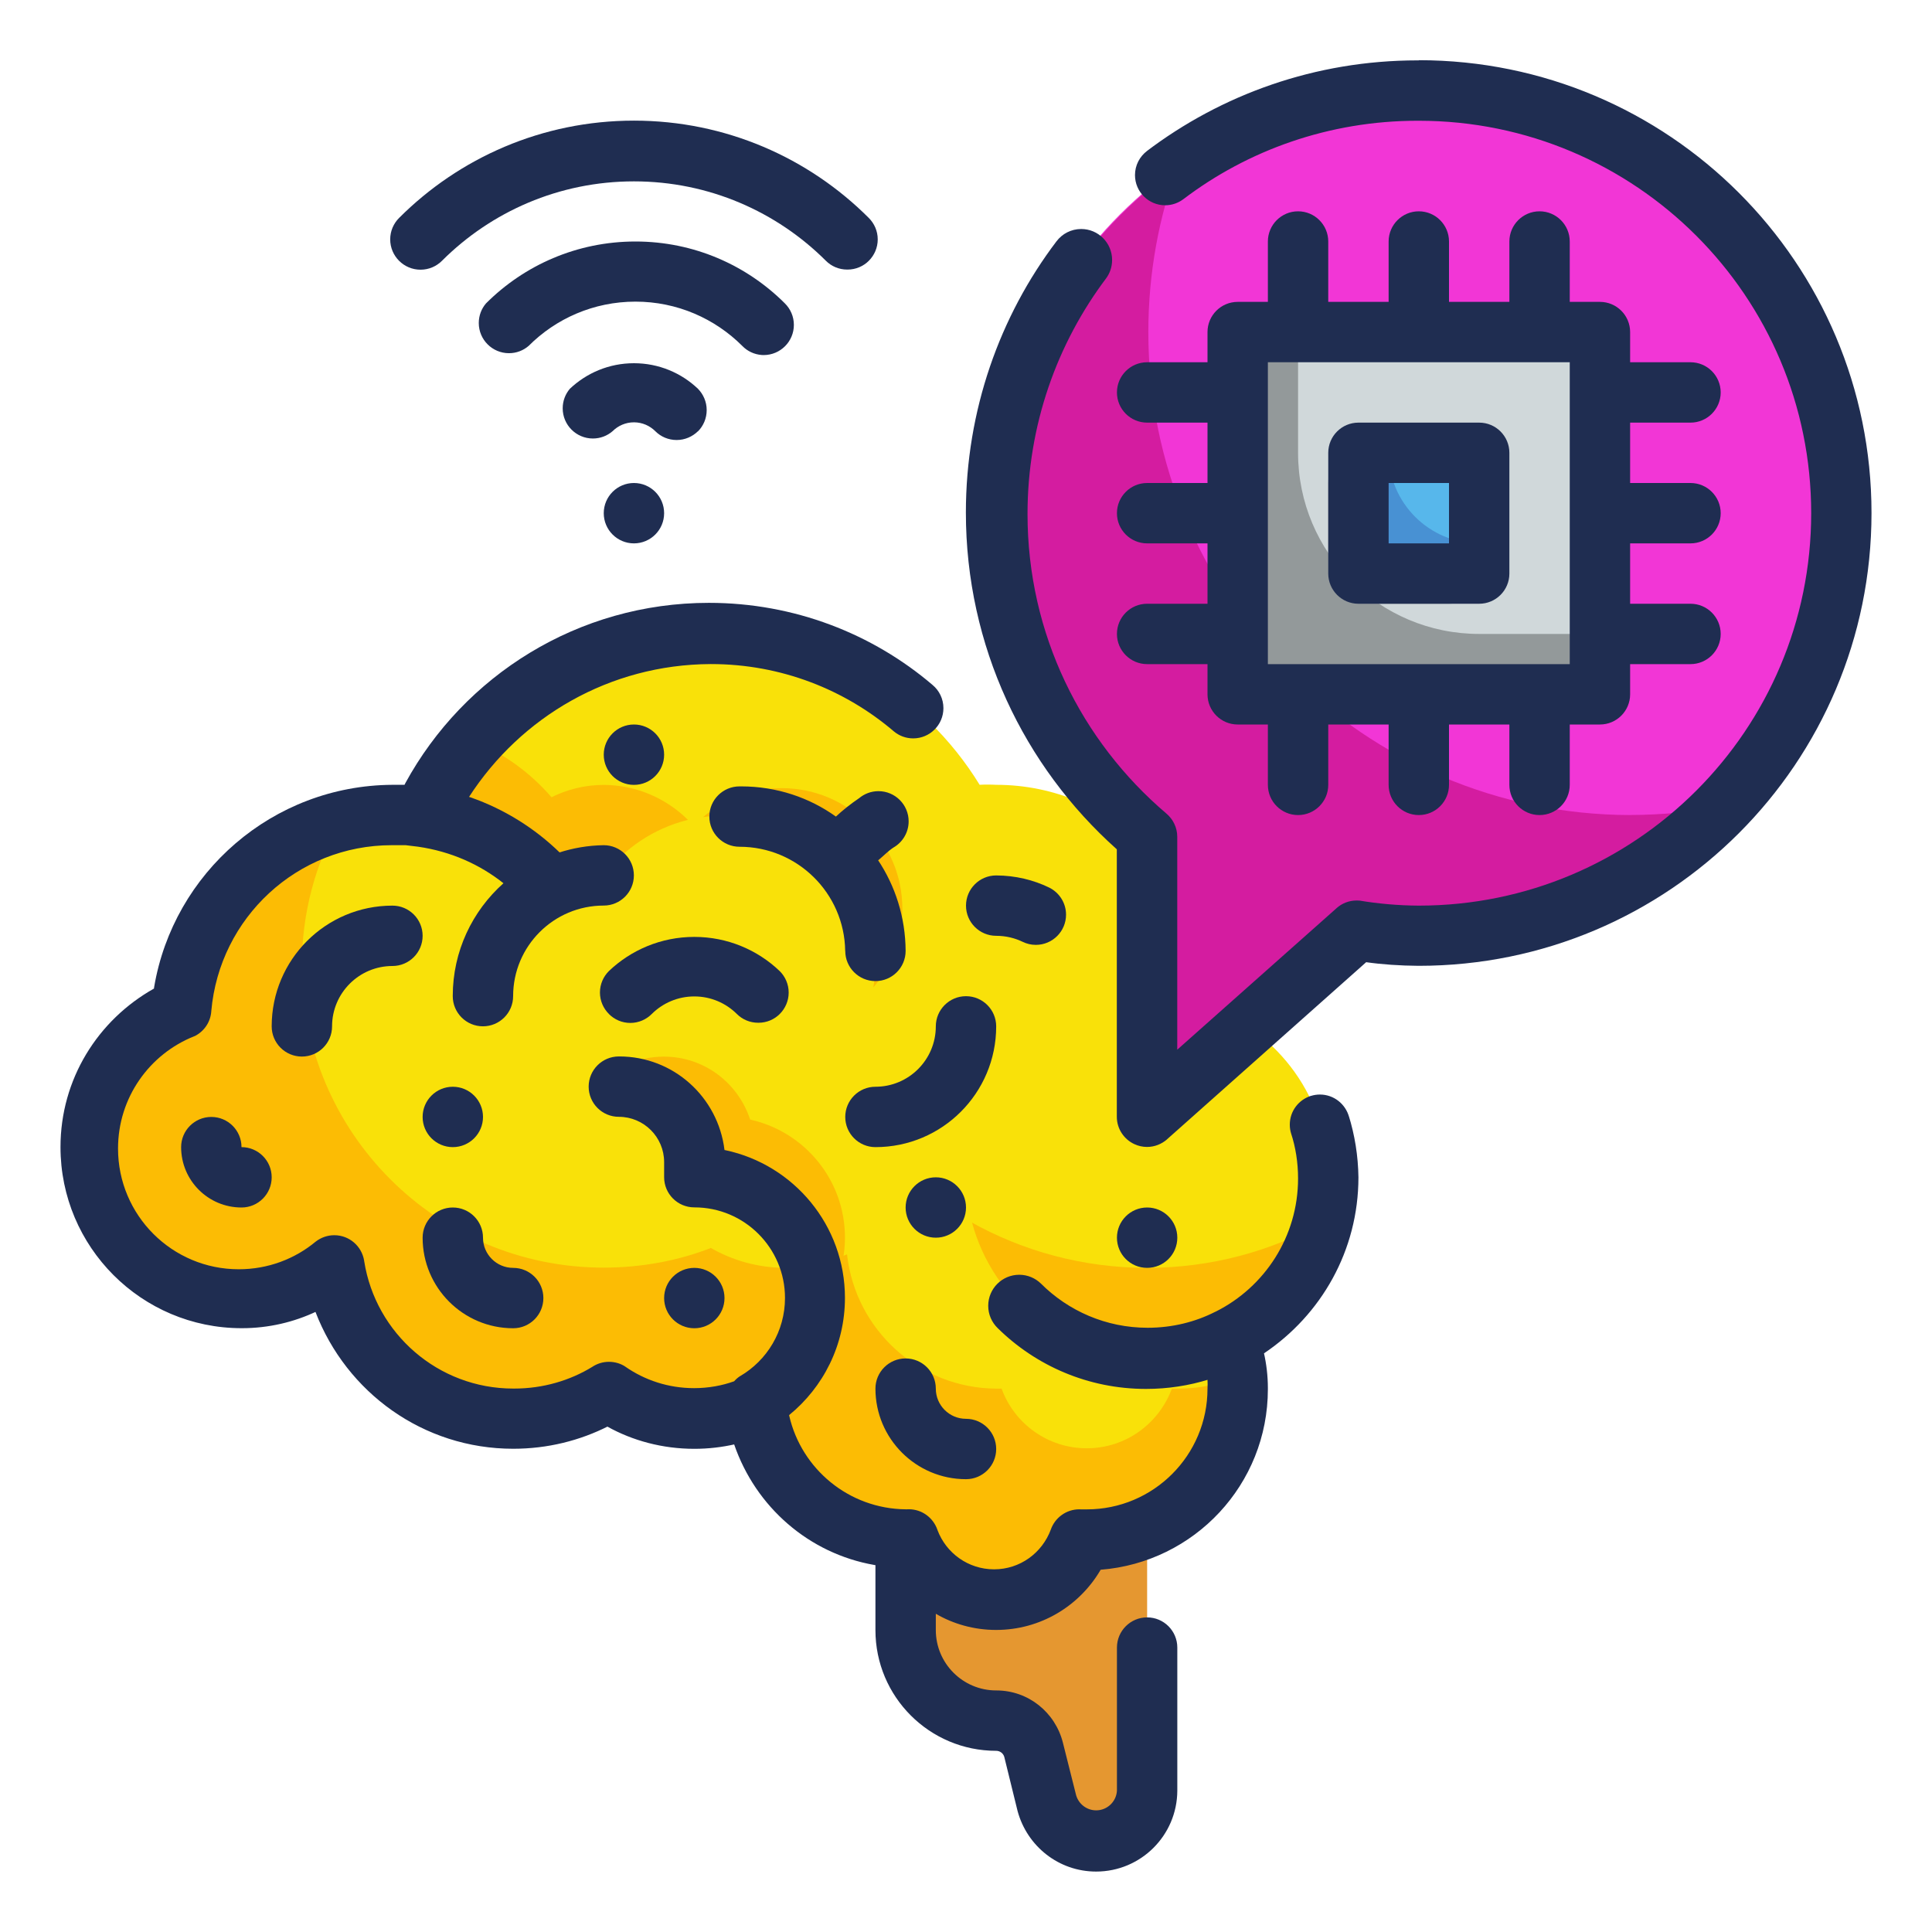
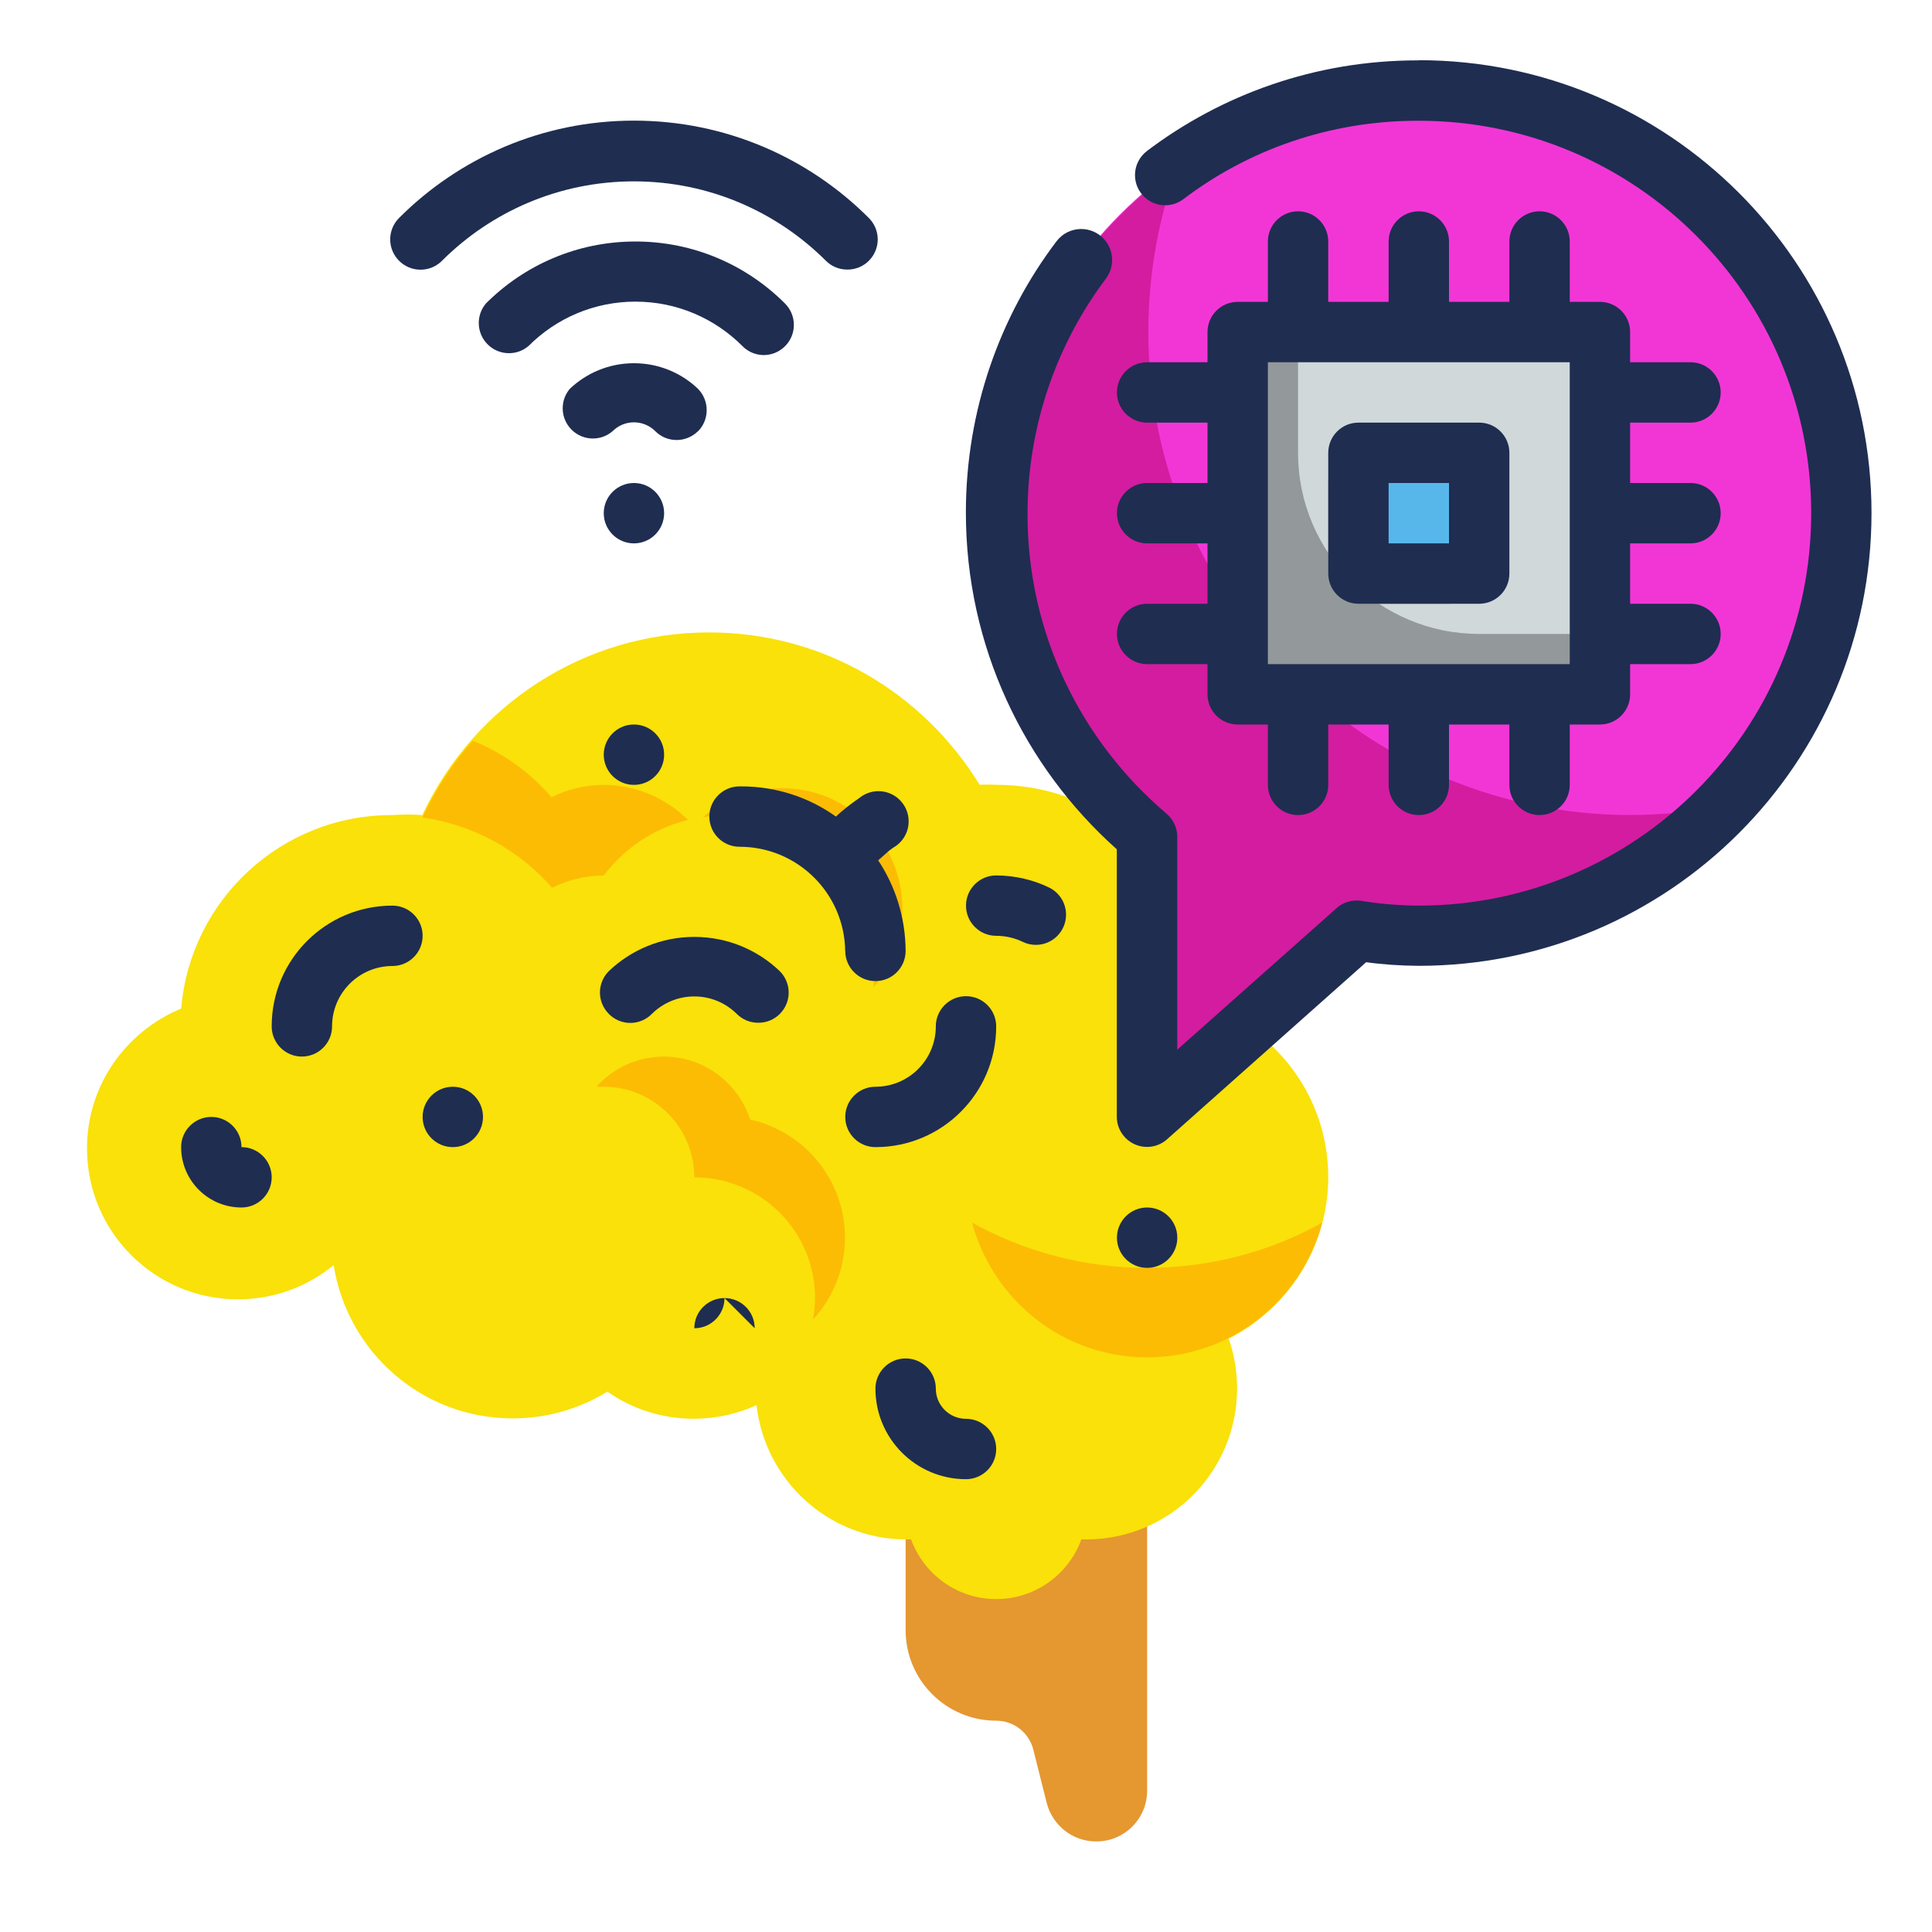
<svg xmlns="http://www.w3.org/2000/svg" width="32" height="32" viewBox="0 0 32 32">
  <title>Wireless-brain-sensors-Medical-Technology-brain-electric</title>
  <path fill="#e59730" d="M15 24.5v2.5c0 0.828 0.672 1.5 1.5 1.5v0 0c0.303 0 0.556 0.212 0.619 0.496l0.001 0.004 0.22 0.875c0.1 0.363 0.427 0.625 0.816 0.625 0.001 0 0.003 0 0.004 0h-0c0.464 0 0.84-0.376 0.84-0.84v0-5.16z" />
  <path fill="#f9e109" d="M22 19.5c0-0 0-0.001 0-0.002 0-1.298-0.825-2.404-1.979-2.822l-0.021-0.007c0-0.055 0-0.11 0-0.17 0-1.933-1.567-3.5-3.5-3.5v0c-0.041-0.002-0.089-0.004-0.137-0.004s-0.096 0.001-0.144 0.004l0.007-0c-0.935-1.524-2.591-2.524-4.481-2.524-2.090 0-3.894 1.223-4.735 2.993l-0.014 0.032c-0.074-0.006-0.16-0.009-0.247-0.009s-0.173 0.003-0.259 0.010l0.011-0.001c-0.004 0-0.008-0-0.012-0-1.829 0-3.331 1.403-3.487 3.192l-0.001 0.013c-0.922 0.382-1.56 1.275-1.56 2.316 0 1.381 1.119 2.5 2.5 2.5 0.604 0 1.157-0.214 1.589-0.57l-0.004 0.003c0.231 1.447 1.47 2.539 2.964 2.539 0.581 0 1.124-0.165 1.583-0.451l-0.013 0.007c0.399 0.282 0.895 0.45 1.431 0.45 0.003 0 0.006 0 0.010-0h-0.001c0.374-0.002 0.727-0.085 1.046-0.232l-0.016 0.006c0.143 1.252 1.192 2.217 2.469 2.225h0.091c0.215 0.581 0.765 0.988 1.41 0.988s1.195-0.407 1.407-0.978l0.003-0.010h0.090c1.376-0.006 2.49-1.123 2.49-2.5 0-0.296-0.051-0.579-0.145-0.842l0.005 0.017c0.985-0.504 1.648-1.512 1.65-2.675v-0z" />
-   <path fill="#fcbc04" d="M19.5 23h-0.090c-0.215 0.581-0.765 0.988-1.41 0.988s-1.195-0.407-1.407-0.978l-0.003-0.010h-0.090c-1.278-0.008-2.327-0.973-2.469-2.213l-0.001-0.012c-0.303 0.14-0.656 0.223-1.029 0.225h-0.001c-0.451-0.003-0.873-0.125-1.237-0.336l0.012 0.006c-0.527 0.206-1.137 0.326-1.775 0.326-2.76 0-4.998-2.236-5-4.995v-0c0-0.004-0-0.009-0-0.014 0-0.868 0.226-1.684 0.623-2.391l-0.013 0.025c-1.422 0.377-2.476 1.591-2.609 3.072l-0.001 0.013c-0.922 0.382-1.56 1.275-1.56 2.316 0 1.381 1.119 2.5 2.5 2.5 0.604 0 1.157-0.214 1.589-0.57l-0.004 0.003c0.231 1.447 1.47 2.539 2.964 2.539 0.581 0 1.124-0.165 1.583-0.451l-0.013 0.007c0.399 0.282 0.895 0.45 1.431 0.45 0.003 0 0.006 0 0.010-0h-0.001c0.374-0.002 0.727-0.085 1.046-0.232l-0.016 0.006c0.143 1.252 1.192 2.217 2.469 2.225h0.091c0.215 0.581 0.765 0.988 1.41 0.988s1.195-0.407 1.407-0.978l0.003-0.010h0.090c1.381 0 2.5-1.119 2.5-2.5v0c0-0.070 0-0.135 0-0.2-0.286 0.127-0.62 0.2-0.971 0.2-0.010 0-0.020-0-0.031-0h0.002z" />
  <path fill="#fcbc04" d="M19 21c-1.064-0.001-2.064-0.279-2.93-0.766l0.030 0.016c0.351 1.295 1.516 2.232 2.9 2.232s2.549-0.937 2.895-2.211l0.005-0.021c-0.836 0.471-1.835 0.749-2.9 0.75h-0z" />
  <path fill="#fcbc04" d="M10 18c0.828 0 1.5 0.672 1.5 1.5v0c1.105 0 2 0.895 2 2v0c-0.002 0.127-0.014 0.249-0.037 0.368l0.002-0.013c0.329-0.355 0.53-0.832 0.53-1.357 0-0.952-0.666-1.749-1.557-1.951l-0.013-0.003c-0.2-0.61-0.764-1.043-1.429-1.043-0.443 0-0.841 0.192-1.115 0.497l-0.001 0.001z" />
  <path fill="#fcbc04" d="M9.135 13.205c-0.349-0.404-0.786-0.723-1.282-0.927l-0.023-0.008c-0.326 0.365-0.603 0.784-0.817 1.238l-0.013 0.032c0.861 0.126 1.606 0.549 2.142 1.161l0.003 0.004c0.249-0.127 0.543-0.202 0.854-0.205h0.001c0.341-0.449 0.822-0.775 1.378-0.916l0.017-0.004c-0.358-0.355-0.85-0.576-1.394-0.58h-0.001c-0.315 0.001-0.613 0.077-0.876 0.21l0.011-0.005z" />
  <path fill="#fcbc04" d="M12 13.5c1.381 0 2.5 1.119 2.5 2.5v0c-0.005 0.129-0.017 0.252-0.037 0.372l0.002-0.017c0.299-0.347 0.481-0.803 0.481-1.301 0-1.105-0.895-2-2-2-0.498 0-0.953 0.182-1.304 0.483l0.003-0.002c0.103-0.018 0.226-0.030 0.35-0.035l0.005-0z" />
  <path fill="#f236d6" d="M23.5 1.5c-3.865 0.001-6.998 3.135-6.998 7 0 2.146 0.966 4.067 2.487 5.351l0.010 0.009v4.64l3.47-3.085c0.326 0.054 0.703 0.085 1.086 0.085 3.866 0 7-3.134 7-7s-3.134-7-7-7c-0.020 0-0.039 0-0.059 0l0.003-0z" />
  <path fill="#d41ca0" d="M27 13.5c-4.41-0.011-7.98-3.589-7.98-8 0-0.98 0.176-1.918 0.498-2.785l-0.018 0.055c-1.817 1.282-2.989 3.373-2.989 5.737 0 2.143 0.963 4.060 2.479 5.344l0.010 0.008v4.64l3.47-3.085c0.324 0.054 0.697 0.085 1.078 0.085 1.965 0 3.737-0.825 4.989-2.147l0.003-0.003c-0.462 0.094-0.994 0.149-1.539 0.15h-0.001z" />
  <path fill="#d0d8da" d="M20.5 5.5h6v6h-6v-6z" />
  <path fill="#93999a" d="M22.5 7.5h2v2c0 0.276-0.224 0.5-0.5 0.5v0h-2v-2c0-0.276 0.224-0.5 0.5-0.5v0z" />
  <path fill="#57b7eb" d="M22.5 7.5h2v2h-2v-2z" />
  <path fill="#93999a" d="M24.5 10.5c-1.657 0-3-1.343-3-3v0-2h-1v6h6v-1z" />
-   <path fill="#4891d3" d="M23 7.5h-0.5v2h2v-0.5c-0.828 0-1.5-0.672-1.5-1.5v0z" />
-   <path fill="#1f2d51" d="M8.5 22c0.276 0 0.5-0.224 0.5-0.5s-0.224-0.5-0.5-0.5v0c-0.276 0-0.5-0.224-0.5-0.5v0c0-0.276-0.224-0.5-0.5-0.5s-0.5 0.224-0.5 0.5v0c0 0.828 0.672 1.5 1.5 1.5v0z" />
  <path fill="#1f2d51" d="M6.5 15c-1.105 0-2 0.895-2 2v0c0 0.276 0.224 0.5 0.5 0.5s0.5-0.224 0.5-0.5v0c0-0.552 0.448-1 1-1v0c0.276 0 0.5-0.224 0.5-0.5s-0.224-0.5-0.5-0.5v0z" />
  <path fill="#1f2d51" d="M4 19c0-0.276-0.224-0.5-0.5-0.5s-0.5 0.224-0.5 0.5v0c0 0.552 0.448 1 1 1v0c0.276 0 0.5-0.224 0.5-0.5s-0.224-0.5-0.5-0.5v0z" />
  <path fill="#1f2d51" d="M14 15.75c0 0.276 0.224 0.5 0.5 0.5s0.5-0.224 0.5-0.5v0c-0.003-0.559-0.172-1.078-0.461-1.51l0.006 0.010c0.085-0.070 0.16-0.15 0.25-0.21 0.153-0.087 0.255-0.25 0.255-0.436 0-0.276-0.224-0.5-0.5-0.5-0.122 0-0.234 0.044-0.321 0.117l0.001-0.001c-0.144 0.098-0.27 0.198-0.387 0.307l0.002-0.002c-0.436-0.313-0.98-0.5-1.569-0.5-0.009 0-0.019 0-0.028 0h0.001c-0.276 0-0.5 0.224-0.5 0.5s0.224 0.5 0.5 0.5v0c0 0 0 0 0 0 0.958 0 1.736 0.769 1.75 1.724v0.001z" />
  <path fill="#1f2d51" d="M10.085 16.795c0.091 0.091 0.216 0.148 0.355 0.148s0.264-0.057 0.355-0.148l0-0c0.181-0.18 0.43-0.291 0.705-0.291s0.524 0.111 0.705 0.291l-0-0c0.090 0.090 0.215 0.145 0.352 0.145 0.001 0 0.002 0 0.003 0h-0c0.001 0 0.002 0 0.003 0 0.137 0 0.262-0.055 0.352-0.145l-0 0c0.091-0.091 0.148-0.216 0.148-0.355s-0.057-0.264-0.148-0.355l-0-0c-0.367-0.351-0.866-0.567-1.415-0.567s-1.048 0.216-1.416 0.567l0.001-0.001c-0.091 0.091-0.148 0.216-0.148 0.355s0.057 0.264 0.148 0.355l0 0z" />
  <path fill="#1f2d51" d="M14.5 18c-0.276 0-0.5 0.224-0.5 0.5s0.224 0.5 0.5 0.5v0c1.105 0 2-0.895 2-2v0c0-0.276-0.224-0.5-0.5-0.5s-0.5 0.224-0.5 0.5v0c0 0.552-0.448 1-1 1v0z" />
  <path fill="#1f2d51" d="M16.94 15.6c0.063 0.031 0.137 0.050 0.215 0.050h0c0.001 0 0.001 0 0.002 0 0.276 0 0.5-0.224 0.5-0.5 0-0.197-0.114-0.367-0.279-0.449l-0.003-0.001c-0.256-0.125-0.557-0.199-0.875-0.2h-0c-0.276 0-0.5 0.224-0.5 0.5s0.224 0.5 0.5 0.5v0c0.16 0 0.311 0.037 0.446 0.103l-0.006-0.003z" />
  <path fill="#1f2d51" d="M14.5 23c0 0.828 0.672 1.5 1.5 1.5v0c0.276 0 0.5-0.224 0.5-0.5s-0.224-0.5-0.5-0.5v0c-0.276 0-0.5-0.224-0.5-0.5v0c0-0.276-0.224-0.5-0.5-0.5s-0.5 0.224-0.5 0.5v0z" />
  <path fill="#1f2d51" d="M11 12.5c0 0.276-0.224 0.5-0.5 0.5s-0.5-0.224-0.5-0.5c0-0.276 0.224-0.5 0.5-0.5s0.5 0.224 0.5 0.5z" />
-   <path fill="#1f2d51" d="M12 21.5c0 0.276-0.224 0.5-0.5 0.5s-0.5-0.224-0.5-0.5c0-0.276 0.224-0.5 0.5-0.5s0.5 0.224 0.5 0.5z" />
-   <path fill="#1f2d51" d="M16 20c0 0.276-0.224 0.5-0.5 0.5s-0.5-0.224-0.5-0.5c0-0.276 0.224-0.5 0.5-0.5s0.5 0.224 0.5 0.5z" />
+   <path fill="#1f2d51" d="M12 21.5c0 0.276-0.224 0.5-0.5 0.5c0-0.276 0.224-0.5 0.5-0.5s0.5 0.224 0.5 0.5z" />
  <path fill="#1f2d51" d="M8 18.5c0 0.276-0.224 0.5-0.5 0.5s-0.5-0.224-0.5-0.5c0-0.276 0.224-0.5 0.5-0.5s0.5 0.224 0.5 0.5z" />
-   <path fill="#1f2d51" d="M21.715 18.15c-0.206 0.065-0.352 0.254-0.352 0.478 0 0.053 0.008 0.103 0.023 0.151l-0.001-0.004c0.073 0.222 0.115 0.478 0.115 0.744 0 0.964-0.554 1.799-1.361 2.204l-0.014 0.006c-0.325 0.166-0.709 0.263-1.116 0.263-0.691 0-1.316-0.28-1.769-0.733l-0-0c-0.092-0.089-0.219-0.145-0.358-0.145-0.284 0-0.514 0.23-0.514 0.514 0 0.145 0.060 0.276 0.157 0.37l0 0c0.631 0.622 1.499 1.007 2.456 1.007 0.363 0 0.714-0.055 1.044-0.158l-0.025 0.007c0.001 0.022 0.002 0.047 0.002 0.073s-0.001 0.051-0.002 0.076l0-0.003c0 1.105-0.895 2-2 2v0h-0.095c-0.008-0-0.018-0.001-0.028-0.001-0.217 0-0.402 0.139-0.471 0.332l-0.001 0.003c-0.144 0.388-0.51 0.659-0.94 0.659s-0.796-0.271-0.938-0.652l-0.002-0.007c-0.070-0.197-0.255-0.336-0.472-0.336-0.010 0-0.019 0-0.029 0.001l0.001-0h-0.025c-0.94-0.010-1.724-0.667-1.927-1.546l-0.003-0.014c0.566-0.462 0.925-1.16 0.925-1.942 0-1.202-0.848-2.206-1.979-2.446l-0.016-0.003c-0.106-0.877-0.846-1.55-1.743-1.55-0.002 0-0.005 0-0.007 0h0c-0.276 0-0.5 0.224-0.5 0.5s0.224 0.5 0.5 0.5v0c0.414 0 0.75 0.336 0.75 0.75v0 0.25c0 0.276 0.224 0.5 0.5 0.5v0c0.001 0 0.001 0 0.002 0 0.828 0 1.5 0.672 1.5 1.5 0 0.553-0.299 1.036-0.745 1.296l-0.007 0.004c-0.034 0.023-0.064 0.050-0.089 0.079l-0.001 0.001c-0.198 0.072-0.426 0.114-0.664 0.114-0.425 0-0.818-0.132-1.142-0.358l0.007 0.004c-0.077-0.052-0.173-0.082-0.275-0.082s-0.198 0.031-0.277 0.084l0.002-0.001c-0.369 0.226-0.815 0.36-1.293 0.36-0.006 0-0.012-0-0.018-0h0.001c-1.246-0-2.279-0.913-2.468-2.106l-0.002-0.014c-0.040-0.24-0.246-0.42-0.494-0.42-0.116 0-0.223 0.040-0.308 0.106l0.001-0.001c-0.343 0.286-0.789 0.459-1.275 0.459-1.105 0-2-0.895-2-2 0-0.844 0.522-1.565 1.261-1.859l0.014-0.005c0.154-0.080 0.259-0.234 0.27-0.414l0-0.001c0.136-1.543 1.422-2.745 2.989-2.745 0.004 0 0.008 0 0.011 0h0.219l0.205 0.025c0.542 0.078 1.024 0.293 1.421 0.61l-0.006-0.005c-0.516 0.46-0.84 1.127-0.84 1.869 0 0 0 0 0 0.001v-0c0 0.276 0.224 0.5 0.5 0.5s0.5-0.224 0.5-0.5v0c0-0.828 0.672-1.5 1.5-1.5v0c0.276 0 0.5-0.224 0.5-0.5s-0.224-0.5-0.5-0.5v0c-0.262 0.004-0.513 0.048-0.748 0.125l0.018-0.005c-0.414-0.402-0.915-0.716-1.472-0.911l-0.028-0.009c0.858-1.326 2.327-2.192 3.999-2.2h0.001c0.002 0 0.004 0 0.007 0 1.159 0 2.219 0.422 3.035 1.12l-0.006-0.005c0.086 0.072 0.198 0.116 0.32 0.116 0.277 0 0.501-0.224 0.501-0.501 0-0.154-0.070-0.293-0.18-0.384l-0.001-0.001c-0.991-0.845-2.287-1.359-3.703-1.359-2.169 0-4.056 1.206-5.027 2.984l-0.015 0.030h-0.2c-1.984 0.011-3.627 1.457-3.947 3.351l-0.003 0.024c-0.93 0.522-1.548 1.501-1.548 2.625 0 1.656 1.342 2.999 2.998 3h0c0.002 0 0.005 0 0.007 0 0.442 0 0.861-0.1 1.235-0.277l-0.017 0.007c0.513 1.336 1.786 2.267 3.276 2.267 0.568 0 1.105-0.135 1.579-0.376l-0.020 0.009c0.416 0.232 0.912 0.368 1.44 0.368 0.234 0 0.461-0.027 0.68-0.077l-0.020 0.004c0.357 1.038 1.24 1.808 2.322 1.997l0.018 0.003v1.075c0 1.105 0.895 2 2 2v0c0.065 0 0.119 0.044 0.135 0.104l0 0.001 0.22 0.895c0.158 0.58 0.68 1 1.3 1 0.741 0 1.342-0.599 1.345-1.34v-2.37c0-0.276-0.224-0.5-0.5-0.5s-0.5 0.224-0.5 0.5v0 2.37c-0.010 0.182-0.161 0.326-0.344 0.326-0.155 0-0.287-0.103-0.33-0.244l-0.001-0.002-0.22-0.875c-0.126-0.5-0.571-0.865-1.102-0.865-0.001 0-0.002 0-0.003 0h0c-0.552 0-1-0.448-1-1v0-0.27c0.287 0.168 0.631 0.268 0.999 0.268 0.735 0 1.378-0.397 1.726-0.988l0.005-0.009c1.555-0.123 2.77-1.415 2.77-2.991 0-0.003 0-0.006 0-0.009v0c0-0.002 0-0.005 0-0.008 0-0.204-0.024-0.403-0.068-0.594l0.003 0.018c0.948-0.636 1.564-1.703 1.565-2.915v-0c-0.005-0.358-0.061-0.702-0.162-1.026l0.007 0.026c-0.059-0.216-0.253-0.372-0.483-0.372-0.052 0-0.103 0.008-0.15 0.023l0.004-0.001z" />
  <path fill="#1f2d51" d="M19 10c-0.276 0-0.5 0.224-0.5 0.5s0.224 0.5 0.5 0.5v0h1v0.5c0 0.276 0.224 0.5 0.5 0.5v0h0.5v1c0 0.276 0.224 0.5 0.5 0.5s0.5-0.224 0.5-0.5v0-1h1v1c0 0.276 0.224 0.5 0.5 0.5s0.5-0.224 0.5-0.5v0-1h1v1c0 0.276 0.224 0.5 0.5 0.5s0.5-0.224 0.5-0.5v0-1h0.5c0.276 0 0.5-0.224 0.5-0.5v0-0.5h1c0.276 0 0.5-0.224 0.5-0.5s-0.224-0.5-0.5-0.5v0h-1v-1h1c0.276 0 0.5-0.224 0.5-0.5s-0.224-0.5-0.5-0.5v0h-1v-1h1c0.276 0 0.5-0.224 0.5-0.5s-0.224-0.5-0.5-0.5v0h-1v-0.5c0-0.276-0.224-0.5-0.5-0.5v0h-0.5v-1c0-0.276-0.224-0.5-0.5-0.5s-0.5 0.224-0.5 0.5v0 1h-1v-1c0-0.276-0.224-0.5-0.5-0.5s-0.5 0.224-0.5 0.5v0 1h-1v-1c0-0.276-0.224-0.5-0.5-0.5s-0.5 0.224-0.5 0.5v0 1h-0.5c-0.276 0-0.5 0.224-0.5 0.5v0 0.5h-1c-0.276 0-0.5 0.224-0.5 0.5s0.224 0.5 0.5 0.5v0h1v1h-1c-0.276 0-0.5 0.224-0.5 0.5s0.224 0.5 0.5 0.5v0h1v1zM21 6h5v5h-5z" />
  <path fill="#1f2d51" d="M22.5 10h2c0.276 0 0.5-0.224 0.5-0.5v0-2c0-0.276-0.224-0.5-0.5-0.5v0h-2c-0.276 0-0.5 0.224-0.5 0.5v0 2c0 0.276 0.224 0.5 0.5 0.5v0zM23 8h1v1h-1z" />
  <path fill="#1f2d51" d="M23.5 1c-0.006-0-0.014-0-0.022-0-1.69 0-3.248 0.564-4.497 1.513l0.018-0.013c-0.122 0.092-0.2 0.237-0.2 0.4 0 0.276 0.224 0.5 0.5 0.5 0.113 0 0.217-0.038 0.301-0.101l-0.001 0.001c1.066-0.811 2.416-1.3 3.88-1.3 0.007 0 0.014 0 0.021 0h-0.001c3.59 0 6.5 2.91 6.5 6.5s-2.91 6.5-6.5 6.5v0c-0.339-0.002-0.669-0.031-0.991-0.085l0.036 0.005c-0.022-0.003-0.048-0.005-0.074-0.005-0.127 0-0.244 0.048-0.332 0.126l0.001-0-2.64 2.345v-3.525c0-0 0-0.001 0-0.001 0-0.154-0.070-0.292-0.179-0.384l-0.001-0.001c-1.411-1.2-2.3-2.976-2.3-4.961 0-1.47 0.488-2.827 1.311-3.916l-0.012 0.016c0.064-0.085 0.102-0.192 0.102-0.308 0-0.283-0.229-0.513-0.512-0.513-0.167 0-0.316 0.080-0.409 0.204l-0.001 0.001c-0.936 1.235-1.5 2.797-1.5 4.491 0 2.214 0.963 4.204 2.493 5.572l0.007 0.006v4.43c0 0.201 0.12 0.375 0.292 0.454l0.003 0.001c0.060 0.028 0.131 0.045 0.205 0.045h0c0.127-0 0.242-0.048 0.331-0.125l-0.001 0 3.3-2.935c0.26 0.037 0.562 0.058 0.868 0.060h0.002c4.142 0 7.5-3.358 7.5-7.5s-3.358-7.5-7.5-7.5v0z" />
  <path fill="#1f2d51" d="M7.32 4.32c0.814-0.813 1.938-1.316 3.18-1.316s2.366 0.503 3.18 1.316l-0-0c0.090 0.090 0.215 0.145 0.352 0.145 0.001 0 0.002 0 0.003 0h-0c0.001 0 0.002 0 0.003 0 0.137 0 0.262-0.055 0.352-0.145l-0 0c0.091-0.091 0.148-0.216 0.148-0.355s-0.057-0.264-0.148-0.355l-0-0c-0.995-0.996-2.371-1.612-3.89-1.612s-2.895 0.616-3.89 1.612l-0 0c-0.091 0.091-0.147 0.216-0.147 0.355 0 0.277 0.225 0.502 0.502 0.502 0.139 0 0.264-0.056 0.355-0.147v0z" />
  <path fill="#1f2d51" d="M12.62 5.88c0.009 0.001 0.019 0.001 0.029 0.001 0.276 0 0.5-0.224 0.5-0.5 0-0.139-0.057-0.265-0.149-0.356l-0-0c-0.633-0.633-1.508-1.025-2.475-1.025s-1.842 0.392-2.475 1.025v0c-0.075 0.087-0.12 0.201-0.12 0.325 0 0.276 0.224 0.5 0.5 0.5 0.124 0 0.238-0.045 0.326-0.121l-0.001 0.001c0.453-0.454 1.079-0.734 1.77-0.734s1.317 0.281 1.77 0.734l0 0c0.083 0.086 0.197 0.141 0.323 0.15l0.002 0z" />
  <path fill="#1f2d51" d="M11.56 7.145c0.090-0.090 0.145-0.215 0.145-0.353s-0.056-0.262-0.145-0.353l0 0c-0.275-0.262-0.649-0.423-1.060-0.423s-0.784 0.161-1.061 0.423l0.001-0.001c-0.075 0.087-0.12 0.201-0.12 0.325 0 0.276 0.224 0.5 0.5 0.5 0.124 0 0.238-0.045 0.326-0.121l-0.001 0.001c0.091-0.091 0.216-0.148 0.355-0.148s0.264 0.057 0.355 0.148l0 0c0.090 0.090 0.215 0.145 0.352 0.145s0.262-0.056 0.353-0.145l-0 0z" />
  <path fill="#1f2d51" d="M11 8.5c0 0.276-0.224 0.5-0.5 0.5s-0.5-0.224-0.5-0.5c0-0.276 0.224-0.5 0.5-0.5s0.5 0.224 0.5 0.5z" />
  <path fill="#1f2d51" d="M19.5 20.5c0 0.276-0.224 0.5-0.5 0.5s-0.5-0.224-0.5-0.5c0-0.276 0.224-0.5 0.5-0.5s0.5 0.224 0.5 0.5z" />
</svg>